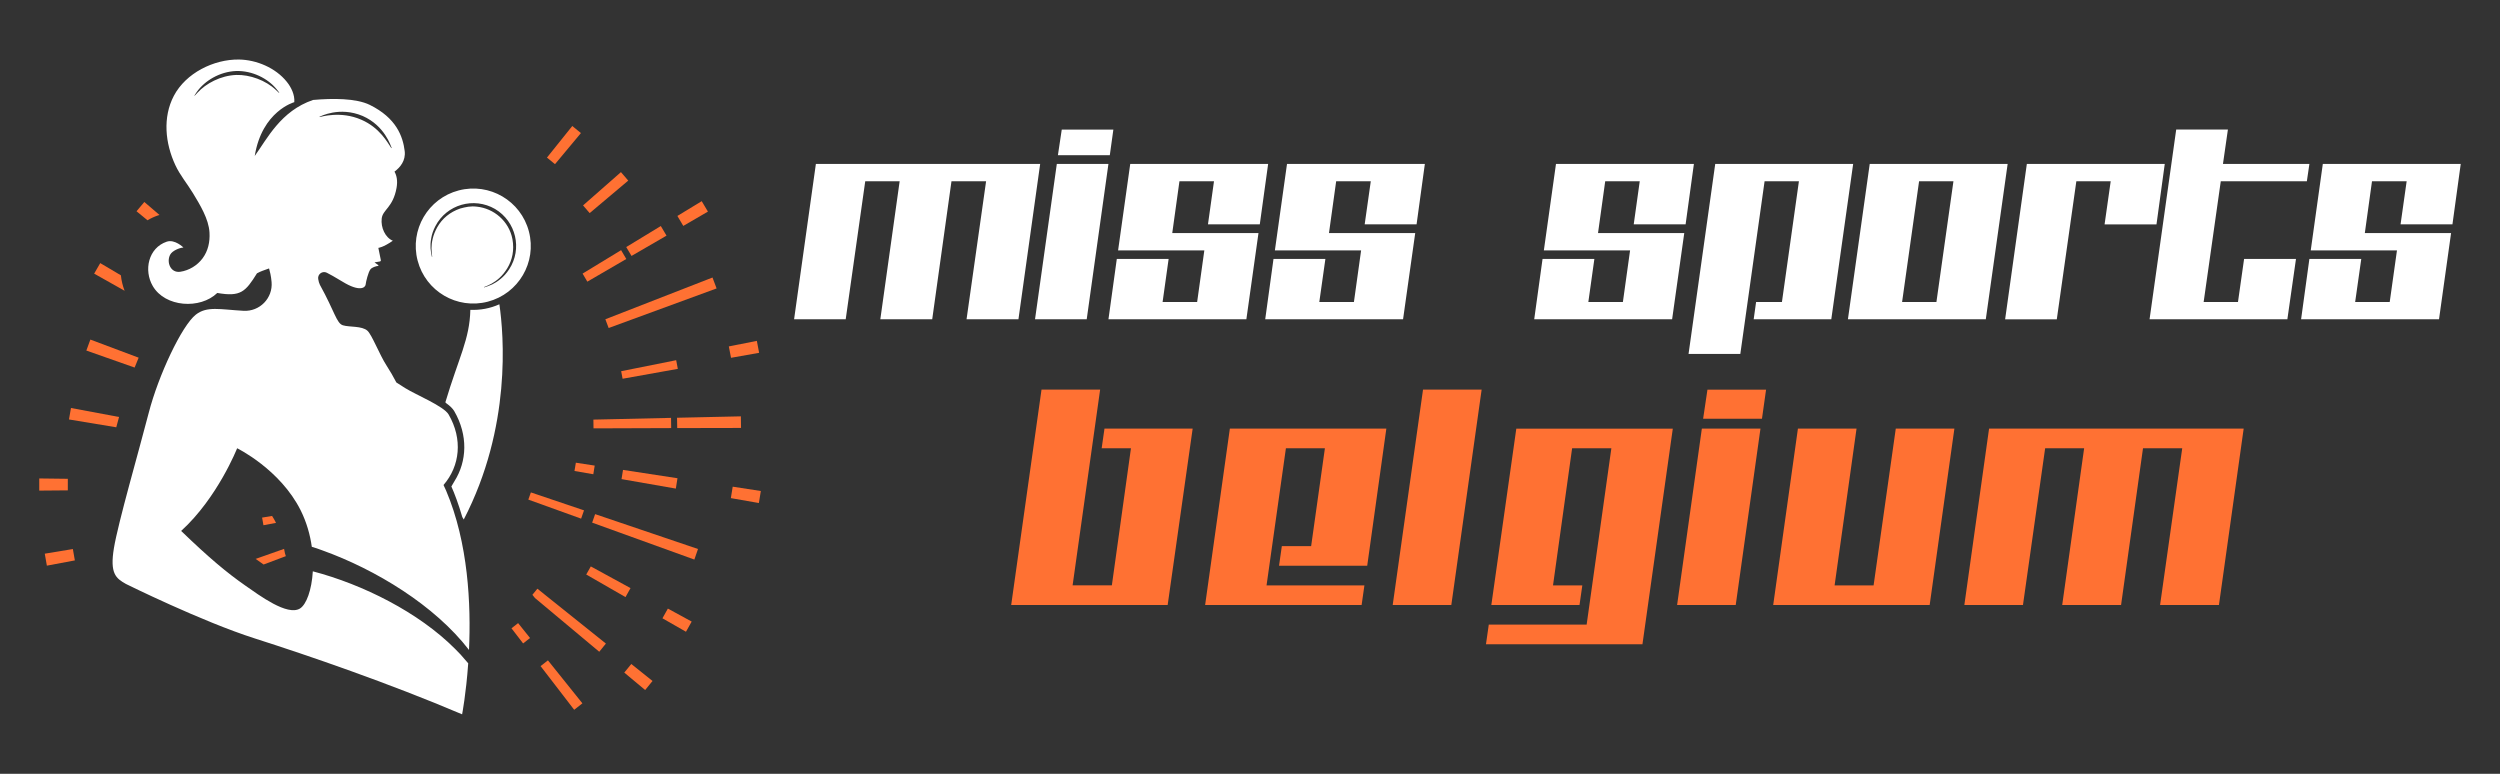
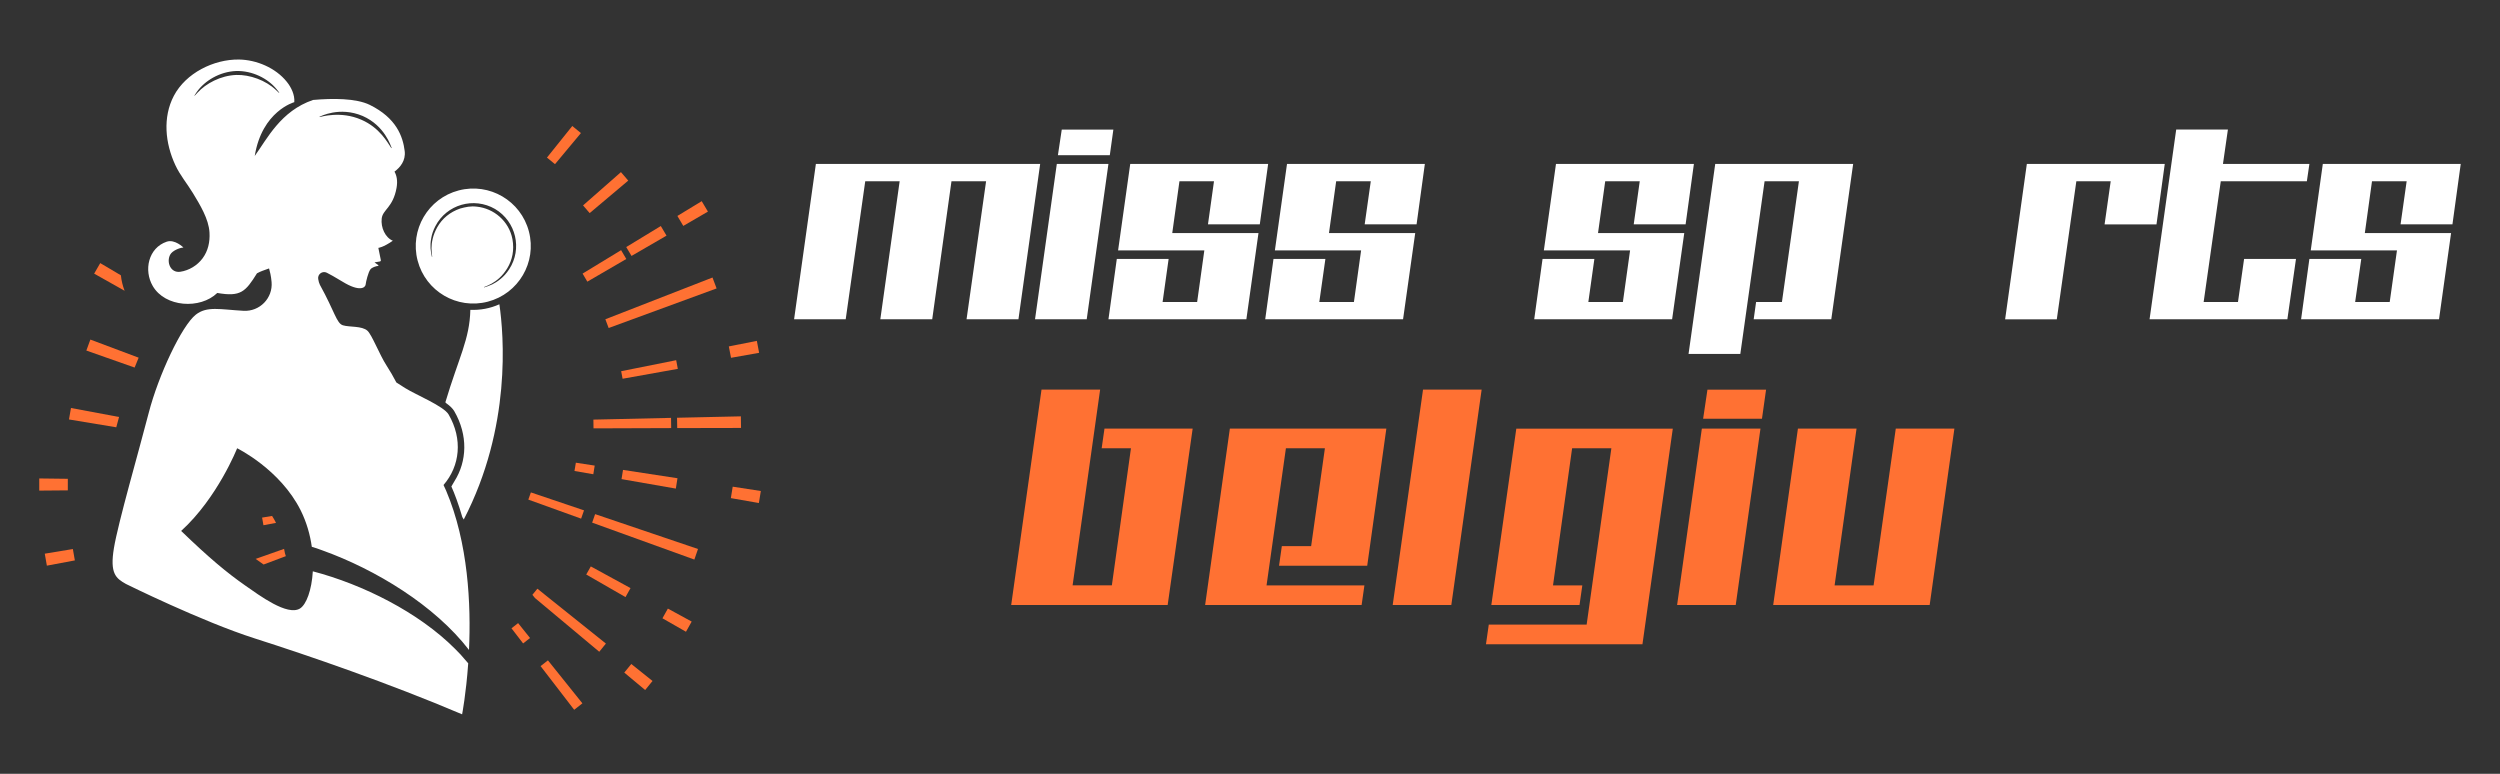
<svg xmlns="http://www.w3.org/2000/svg" version="1.1" id="Calque_1" x="0px" y="0px" width="210px" height="65px" viewBox="0 0 210 65" enable-background="new 0 0 210 65" xml:space="preserve">
  <rect x="0" y="0" width="210" height="65" fill="#333333" stroke="none" />
  <g>
    <g>
      <g>
        <path fill="#FFFFFF" d="M85.549,26.821H81.19l1.642-11.596h-2.908l-1.618,11.596h-4.359l1.624-11.596H72.68l-1.641,11.596h-4.336     l1.831-13.053h18.84L85.549,26.821z" />
        <path fill="#FFFFFF" d="M91.284,26.821h-4.342l1.831-13.053h4.336L91.284,26.821z M93.224,13.036h-4.359l0.323-2.152h4.335     L93.224,13.036z" />
        <path fill="#FFFFFF" d="M104.695,26.821H93.11l0.702-5.072h4.353l-0.507,3.621h2.902l0.604-4.336h-7.244l1.02-7.266h11.584     l-0.702,5.078h-4.353l0.506-3.621h-2.902l-0.604,4.353h7.243L104.695,26.821z" />
        <path fill="#FFFFFF" d="M117.857,26.821h-11.579l0.696-5.072h4.359l-0.512,3.621h2.908l0.604-4.336h-7.243l1.019-7.266h11.579     l-0.696,5.078h-4.359l0.513-3.621h-2.908l-0.604,4.353h7.244L117.857,26.821z" />
        <path fill="#FFFFFF" d="M140.458,26.821h-11.584l0.701-5.072h4.353l-0.507,3.621h2.902l0.604-4.336h-7.243l1.019-7.266h11.585     l-0.697,5.078h-4.358l0.506-3.621h-2.901l-0.604,4.353h7.244L140.458,26.821z" />
        <path fill="#FFFFFF" d="M153.828,26.821h-6.519l0.202-1.451h2.171l1.427-10.145h-2.884l-2.038,14.504h-4.349l2.241-15.961h11.586     L153.828,26.821z" />
-         <path fill="#FFFFFF" d="M166.807,26.821h-11.582l1.833-13.053h11.585L166.807,26.821z M162.659,25.37l1.43-10.145h-2.886     l-1.428,10.145H162.659z" />
        <path fill="#FFFFFF" d="M181.145,18.847h-4.36l0.514-3.621h-2.886l-1.642,11.596h-4.34l1.824-13.053h11.585L181.145,18.847z" />
        <path fill="#FFFFFF" d="M192.139,26.821h-11.576l2.238-15.938h4.343l-0.415,2.885h7.261l-0.214,1.457h-7.231l-1.439,10.145h2.884     l0.514-3.621h4.359L192.139,26.821z" />
        <path fill="#FFFFFF" d="M204.877,26.821h-11.585l0.697-5.072h4.358l-0.514,3.621h2.903l0.609-4.336h-7.243l1.015-7.266h11.585     l-0.697,5.078h-4.358l0.512-3.621h-2.911l-0.602,4.353h7.245L204.877,26.821z" />
      </g>
      <g>
        <path fill="#FF7133" d="M98.084,50.819H84.94l2.547-18.09h4.924l-2.312,16.441h3.297l1.605-11.518H92.54l0.236-1.648h7.407     L98.084,50.819z" />
        <path fill="#FF7133" d="M114.846,47.522h-7.407l0.235-1.648h2.462l1.156-8.221h-3.275l-1.627,11.518h8.221l-0.235,1.648h-13.145     l2.077-14.814h13.145L114.846,47.522z" />
        <path fill="#FF7133" d="M121.911,50.819h-4.924l2.547-18.09h4.924L121.911,50.819z" />
        <path fill="#FF7133" d="M137.966,54.116h-13.144l0.235-1.648h8.221l2.077-14.814h-3.297l-1.605,11.518h2.462l-0.236,1.648h-7.407     l2.098-14.814h13.145L137.966,54.116z" />
        <path fill="#FF7133" d="M145.801,50.819h-4.924l2.078-14.814h4.924L145.801,50.819z M148.006,35.171h-4.943l0.363-2.441h4.924     L148.006,35.171z" />
        <path fill="#FF7133" d="M162.092,50.819h-13.143l2.076-14.814h4.924l-1.842,13.166h3.275l1.863-13.166h4.924L162.092,50.819z" />
-         <path fill="#FF7133" d="M186.391,50.819h-4.945l1.861-13.166h-3.295l-1.842,13.166h-4.945l1.842-13.166h-3.275l-1.863,13.166     h-4.924l2.076-14.814h21.387L186.391,50.819z" />
      </g>
    </g>
    <g>
      <path fill="#FFFFFF" d="M26.729,23.436c-0.065-0.403,0.353-0.709,0.719-0.529c0.274,0.142,0.655,0.343,1.33,0.757    c1.438,0.88,1.907,0.5,1.936,0.238c0.027-0.258,0.222-1.033,0.395-1.267c0.134-0.181,0.481-0.282,0.652-0.298    c0.032-0.006,0.044-0.043,0.019-0.061l-0.321-0.236l0.457-0.078c0.051-0.009,0.083-0.06,0.075-0.106l-0.21-1.035    c0,0,0.395-0.03,1.216-0.599c-0.635-0.263-1.022-1.107-0.934-1.866c0.084-0.755,0.945-0.909,1.247-2.573    c0.109-0.613,0.004-1.056-0.173-1.365c0.476-0.355,0.955-0.92,0.857-1.728c-0.152-1.237-0.702-2.774-2.928-3.877    c-1.164-0.571-3.137-0.56-4.767-0.417c-2.723,0.921-3.871,3.281-4.902,4.708c0.609-3.78,3.323-4.522,3.323-4.522    c0.051-0.614-0.254-1.242-0.627-1.707C23.155,5.7,21.551,5.022,20.067,5c-2.117-0.026-4.461,1.139-5.465,3.052    c-0.948,1.807-0.728,3.986,0.128,5.822c0.394,0.848,0.994,1.555,1.477,2.35c0.584,0.967,1.329,2.168,1.391,3.311    c0.044,0.778-0.113,1.534-0.583,2.168c-0.444,0.597-1.131,1.014-1.869,1.125c-0.828,0.123-1.184-0.82-0.849-1.439    c0.181-0.329,0.761-0.571,1.111-0.598c0,0-0.724-0.718-1.402-0.49c-1.545,0.521-1.95,2.4-1.173,3.727    c1.037,1.783,3.984,1.973,5.418,0.58c1.959,0.342,2.367-0.092,3.334-1.648c0.295-0.171,0.649-0.275,1.016-0.412    c0.064,0.215,0.171,0.635,0.212,1.14c0.117,1.356-1,2.499-2.363,2.419c-1.959-0.109-3.061-0.413-3.999,0.322    c-1.18,0.923-3.146,5.104-3.958,8.251c-0.812,3.152-2.566,9.202-2.922,11.351c-0.356,2.144,0.159,2.545,1.007,3.021    c0,0,6.365,3.155,10.857,4.587c4.493,1.434,11.251,3.757,17.382,6.364c0,0,0.332-1.715,0.513-4.285    c-0.503-0.603-0.868-0.99-1.11-1.219c-3.048-3.059-7.738-5.406-11.943-6.508c-0.092,1.574-0.543,2.79-1.078,3.123    c-1.061,0.653-3.417-1.107-4.596-1.928c-1.546-1.08-3.024-2.308-5.386-4.588c3.063-2.784,4.702-6.945,4.702-6.945    s3.621,1.767,5.344,5.229c0.495,0.997,0.788,2.045,0.929,3.051c0.303,0.09,0.494,0.15,0.875,0.294    c4.497,1.611,9.459,4.636,12.329,8.369c0.174-3.805-0.055-8.987-1.922-13.381l-0.218-0.474c1.386-1.604,1.627-3.859,0.428-5.923    c-0.404-0.702-2.766-1.664-3.64-2.213c-0.287-0.181-0.532-0.335-0.749-0.477c-0.25-0.49-0.531-0.962-0.831-1.432    c-0.587-0.911-1.224-2.575-1.595-2.911c-0.466-0.426-1.521-0.291-2.063-0.46c-0.541-0.167-0.678-1.127-1.935-3.402    C26.805,23.792,26.758,23.623,26.729,23.436z M19.851,6.296c-1.327,0.047-2.559,0.727-3.249,1.479    c-0.158,0.162-0.245,0.264-0.245,0.264L16.33,8.021c0.035-0.058,0.147-0.233,0.202-0.301c0.663-0.938,1.922-1.7,3.296-1.755    c1.366-0.04,2.669,0.621,3.408,1.529c0.059,0.063,0.182,0.227,0.222,0.284L23.435,7.8c0,0-0.096-0.094-0.267-0.248    C22.319,6.743,20.978,6.261,19.851,6.296z M26.84,9.802c0.058-0.011,1.674-0.887,3.625-0.06c1.865,0.822,2.36,2.53,2.438,2.687    l-0.031,0.014c-0.326-0.478-0.976-1.72-2.531-2.391c-1.741-0.76-3.4-0.229-3.489-0.219L26.84,9.802z M44.429,19.448    c-0.672-2.58-3.31-4.127-5.893-3.454c-2.582,0.674-4.129,3.312-3.456,5.894c0.673,2.581,3.31,4.126,5.893,3.453    C43.557,24.667,45.103,22.032,44.429,19.448z M42.762,22.632c-0.218,0.33-0.467,0.604-0.721,0.803    c-0.117,0.109-0.25,0.185-0.362,0.266c-0.122,0.071-0.234,0.131-0.333,0.188c-0.396,0.172-0.383,0.158-0.684,0.254l-0.006-0.03    c0.415-0.167,0.244-0.092,0.65-0.295c0.096-0.063,0.206-0.126,0.317-0.204c0.107-0.085,0.229-0.164,0.338-0.276    c0.232-0.208,0.453-0.482,0.651-0.803c0.423-0.696,0.599-1.522,0.433-2.446c-0.291-1.531-1.577-2.584-2.989-2.73    c-0.533-0.064-0.927,0.03-1.396,0.155c-0.859,0.294-1.512,0.835-1.929,1.57c-0.182,0.329-0.314,0.655-0.383,0.96    c-0.047,0.152-0.053,0.297-0.079,0.43c-0.011,0.137-0.013,0.264-0.023,0.375c0.023,0.457,0.005,0.268,0.061,0.715l-0.029,0.008    c-0.064-0.305-0.071-0.289-0.113-0.719c0-0.114-0.003-0.242,0-0.383c0.017-0.138,0.016-0.291,0.055-0.449    c0.05-0.32,0.168-0.67,0.35-1.021c0.948-1.828,3.227-2.478,5.012-1.447C43.346,18.601,43.898,20.905,42.762,22.632z M37.47,33.86    c-0.021-0.024-0.042-0.049-0.059-0.068c1.138-3.804,2.042-5.285,2.098-7.766c0.824,0.037,1.658-0.115,2.439-0.466    c0.373,2.56,1.034,10.324-2.993,18.08c0,0-0.045-0.079-0.122-0.209c-0.303-1.05-0.662-2.005-0.917-2.567    c0.074-0.127,0.165-0.272,0.26-0.445c1.055-1.668,1.154-3.859-0.018-5.882C38.024,34.311,37.792,34.087,37.47,33.86z" />
      <g>
        <g>
          <path fill="#FF7133" d="M3.297,41.211v-1.021l2.4,0.03c-0.003,0.582-0.003,0.354,0,0.971L3.297,41.211z" />
          <path fill="#FF7133" d="M6.288,47.074l-2.351,0.441L3.76,46.509l2.361-0.39C6.18,46.464,6.195,46.576,6.288,47.074z" />
          <path fill="#FF7133" d="M10,35.027c-0.074,0.275-0.153,0.571-0.233,0.866c-2.546-0.422-1.427-0.23-3.974-0.659      c0.061-0.354,0.079-0.479,0.169-0.963C8.53,34.755,7.62,34.585,10,35.027z" />
-           <path fill="#FF7133" d="M12.39,18.504l-0.922-0.758l0.655-0.78l1.276,1.092c-0.045,0.014-0.092,0.026-0.135,0.04      C12.953,18.204,12.662,18.341,12.39,18.504z" />
          <path fill="#FF7133" d="M7.909,22.985l0.51-0.885l1.736,1.026c0.043,0.442,0.152,0.88,0.311,1.3      C9.56,23.917,10.058,24.198,7.909,22.985z" />
          <path fill="#FF7133" d="M11.646,30.045c-0.117,0.273-0.23,0.558-0.337,0.83c-0.968-0.342-3.134-1.106-4.056-1.429      c0.139-0.387,0.193-0.543,0.337-0.923C9.939,29.407,8.995,29.054,11.646,30.045z" />
        </g>
        <g>
          <path fill="#FF7133" d="M48.372,38.867l1.583,0.242c-0.068,0.429-0.063,0.407-0.116,0.727l-1.582-0.274      C48.315,39.238,48.319,39.208,48.372,38.867z" />
          <path fill="#FF7133" d="M52.964,49.401c-0.247,0.454-0.15,0.285-0.422,0.756l-3.299-1.898c0.237-0.406,0.149-0.252,0.385-0.68      L52.964,49.401z" />
          <path fill="#FF7133" d="M49.532,17.901c-0.236-0.282-0.235-0.281-0.556-0.647c1.105-0.972,0.411-0.36,3.183-2.796      c0.302,0.34,0.367,0.42,0.613,0.713C49.742,17.729,50.387,17.186,49.532,17.901z" />
          <path fill="#FF7133" d="M52.208,40.246c0.053-0.32,0.054-0.331,0.125-0.774c4.312,0.662,3.379,0.514,4.575,0.7      c-0.065,0.429-0.075,0.494-0.138,0.871C55.29,40.783,56.213,40.94,52.208,40.246z" />
          <path fill="#FF7133" d="M54.194,57.961l-1.755-1.463c0.33-0.396,0.379-0.454,0.59-0.722l1.783,1.425      C54.516,57.575,54.46,57.643,54.194,57.961z" />
          <path fill="#FF7133" d="M49.74,43.901c0.145-0.406,0.145-0.406,0.251-0.714c2.416,0.818,3.184,1.077,8.641,2.929      c-0.158,0.463-0.188,0.555-0.306,0.888C52.859,45.03,54.056,45.463,49.74,43.901z" />
          <path fill="#FF7133" d="M52.298,31.815c-0.058-0.32-0.059-0.329-0.12-0.634c3.634-0.729,2.621-0.521,4.621-0.926      c0.073,0.377,0.069,0.356,0.138,0.729C55.842,31.182,53.391,31.623,52.298,31.815z" />
          <path fill="#FF7133" d="M58.101,52.213c-0.284,0.517-0.175,0.319-0.479,0.854l-1.977-1.13c0.277-0.489,0.171-0.301,0.456-0.816      L58.101,52.213z" />
          <path fill="#FF7133" d="M44.594,41.362c3.727,1.257,2.841,0.961,4.463,1.508c-0.121,0.364-0.126,0.374-0.243,0.696      c-1.883-0.673-0.958-0.342-4.436-1.6C44.488,41.675,44.477,41.7,44.594,41.362z" />
          <path fill="#FF7133" d="M45.944,13.238l2.128-2.654c0.312,0.253,0.312,0.253,0.726,0.594L46.62,13.79      C46.405,13.606,46.336,13.55,45.944,13.238z" />
          <path fill="#FF7133" d="M44.942,50.238c-0.071-0.094-0.148-0.185-0.222-0.272c0.195-0.236,0.219-0.264,0.42-0.515      c1.982,1.59,3.528,2.826,5.756,4.61c-0.324,0.403-0.346,0.434-0.559,0.687C49.133,53.736,45.002,50.29,44.942,50.238z" />
          <path fill="#FF7133" d="M49.855,35.983c-0.001-0.311,0.001-0.241-0.01-0.736c4.519-0.098-0.253,0.006,6.523-0.146      c0.009,0.501,0.009,0.514,0.011,0.859C53.023,35.977,52.687,35.977,49.855,35.983z" />
          <path fill="#FF7133" d="M61.547,40.881l2.363,0.363l-0.165,1.01l-2.354-0.412C61.457,41.451,61.472,41.376,61.547,40.881z" />
          <g>
            <path fill="#FF7133" d="M43.521,52.341l1.003,1.251c-0.343,0.27-0.32,0.254-0.582,0.456l-0.977-1.271       C43.229,52.577,43.25,52.562,43.521,52.341z" />
            <path fill="#FF7133" d="M45.408,55.953c0.258-0.196,0.269-0.203,0.619-0.483c2.727,3.401,2.138,2.664,2.895,3.61       c-0.339,0.273-0.39,0.311-0.69,0.542C47.319,58.433,47.887,59.178,45.408,55.953z" />
          </g>
          <path fill="#FF7133" d="M52.609,21.755l-3.273,1.904c-0.235-0.41-0.255-0.439-0.398-0.678l3.235-1.969      C52.333,21.282,52.377,21.353,52.609,21.755z" />
          <path fill="#FF7133" d="M61.221,29.099l2.354-0.467l0.191,1.004l-2.36,0.419C61.335,29.657,61.328,29.644,61.221,29.099z" />
          <path fill="#FF7133" d="M56.9,18.14l2.044-1.242l0.521,0.877l-2.069,1.202C57.184,18.612,57.151,18.552,56.9,18.14z" />
          <path fill="#FF7133" d="M53.048,21.498c-0.217-0.366-0.237-0.403-0.445-0.745l2.905-1.768c0.226,0.377,0.26,0.429,0.48,0.809      L53.048,21.498z" />
          <path fill="#FF7133" d="M51.127,27.554c-0.139-0.379-0.152-0.41-0.277-0.736c3.045-1.188,6.356-2.477,8.999-3.507      c0.121,0.313,0.128,0.327,0.345,0.917C58.073,25.007,53.135,26.817,51.127,27.554z" />
          <path fill="#FF7133" d="M56.887,35.959c-0.002-0.399-0.003-0.436-0.016-0.868c4.142-0.097,2.879-0.063,5.362-0.118      c0.01,0.514,0.01,0.588,0.013,0.975C59.484,35.954,60.641,35.95,56.887,35.959z" />
        </g>
        <g>
          <path fill="#FF7133" d="M23.891,46.252c0.024,0.164,0.064,0.317,0.12,0.465c-0.238,0.094,0.151-0.058-1.869,0.703      c-0.29-0.202-0.403-0.279-0.669-0.472c1.939-0.687,1.375-0.487,2.391-0.843C23.873,46.157,23.886,46.2,23.891,46.252z" />
          <path fill="#FF7133" d="M22.016,43.478l0.84-0.138c0.116,0.183,0.229,0.374,0.329,0.582l-1.056,0.198      C22.064,43.764,22.065,43.772,22.016,43.478z" />
        </g>
      </g>
    </g>
  </g>
</svg>